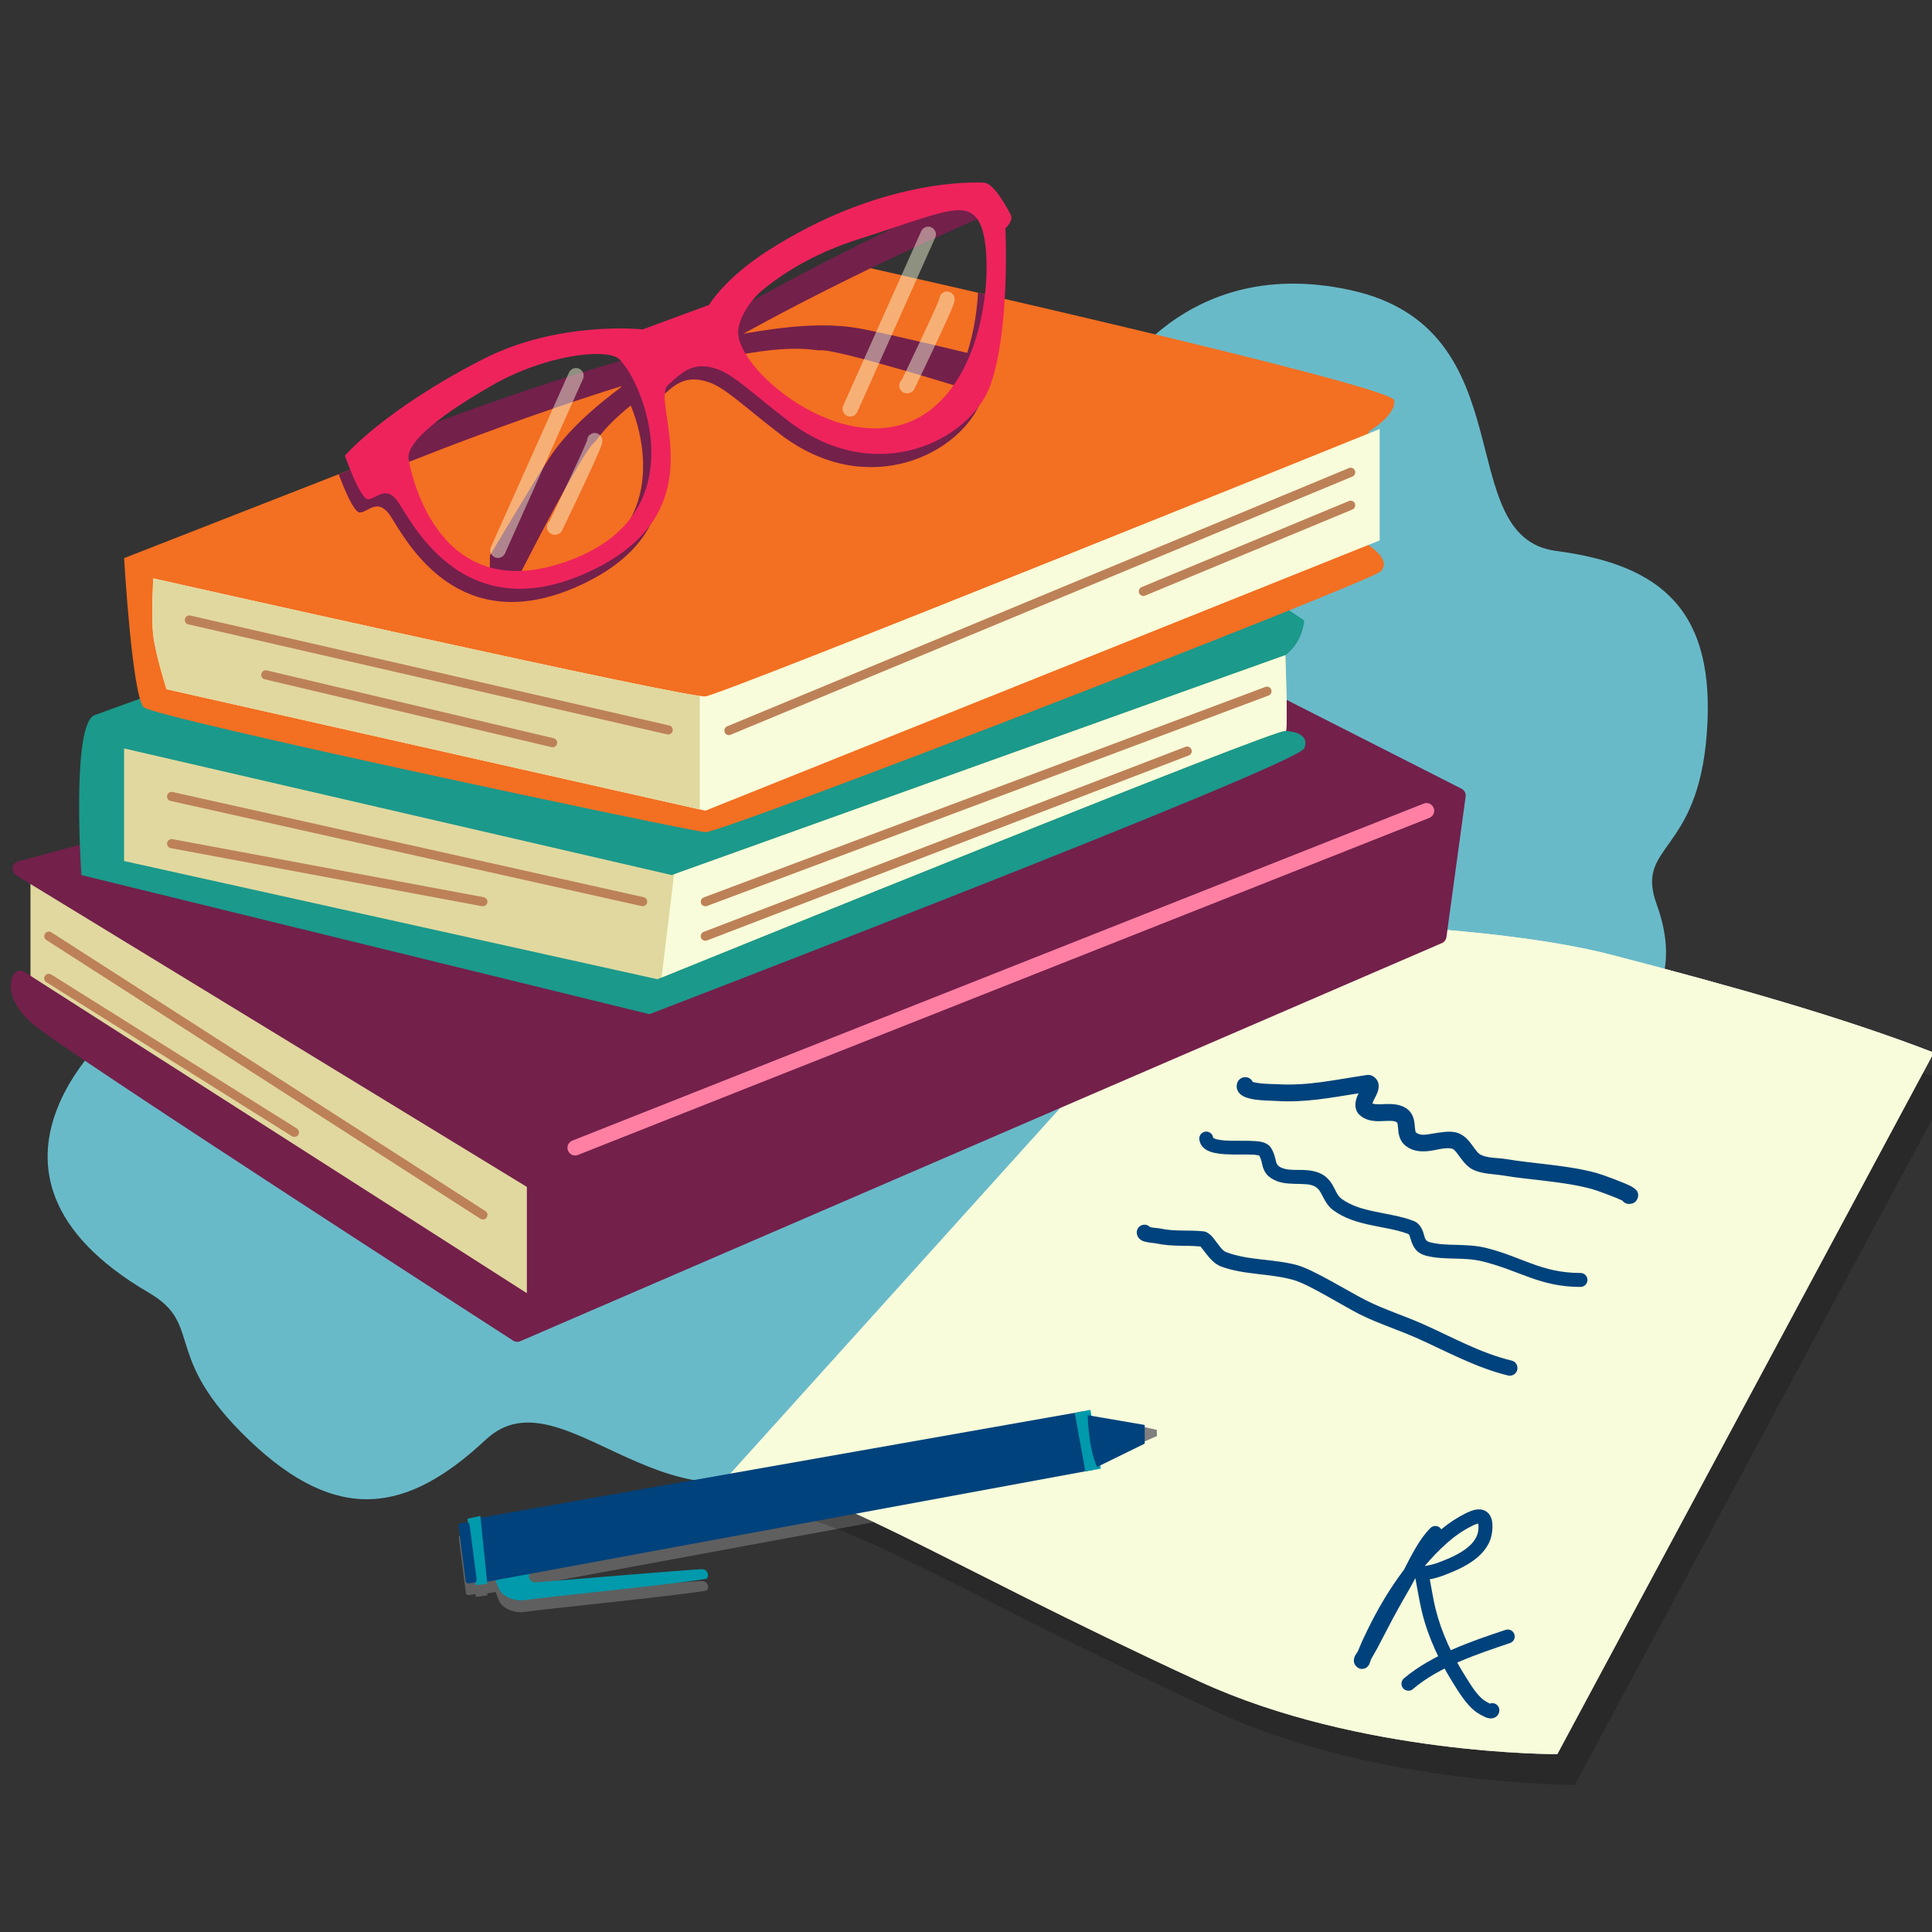
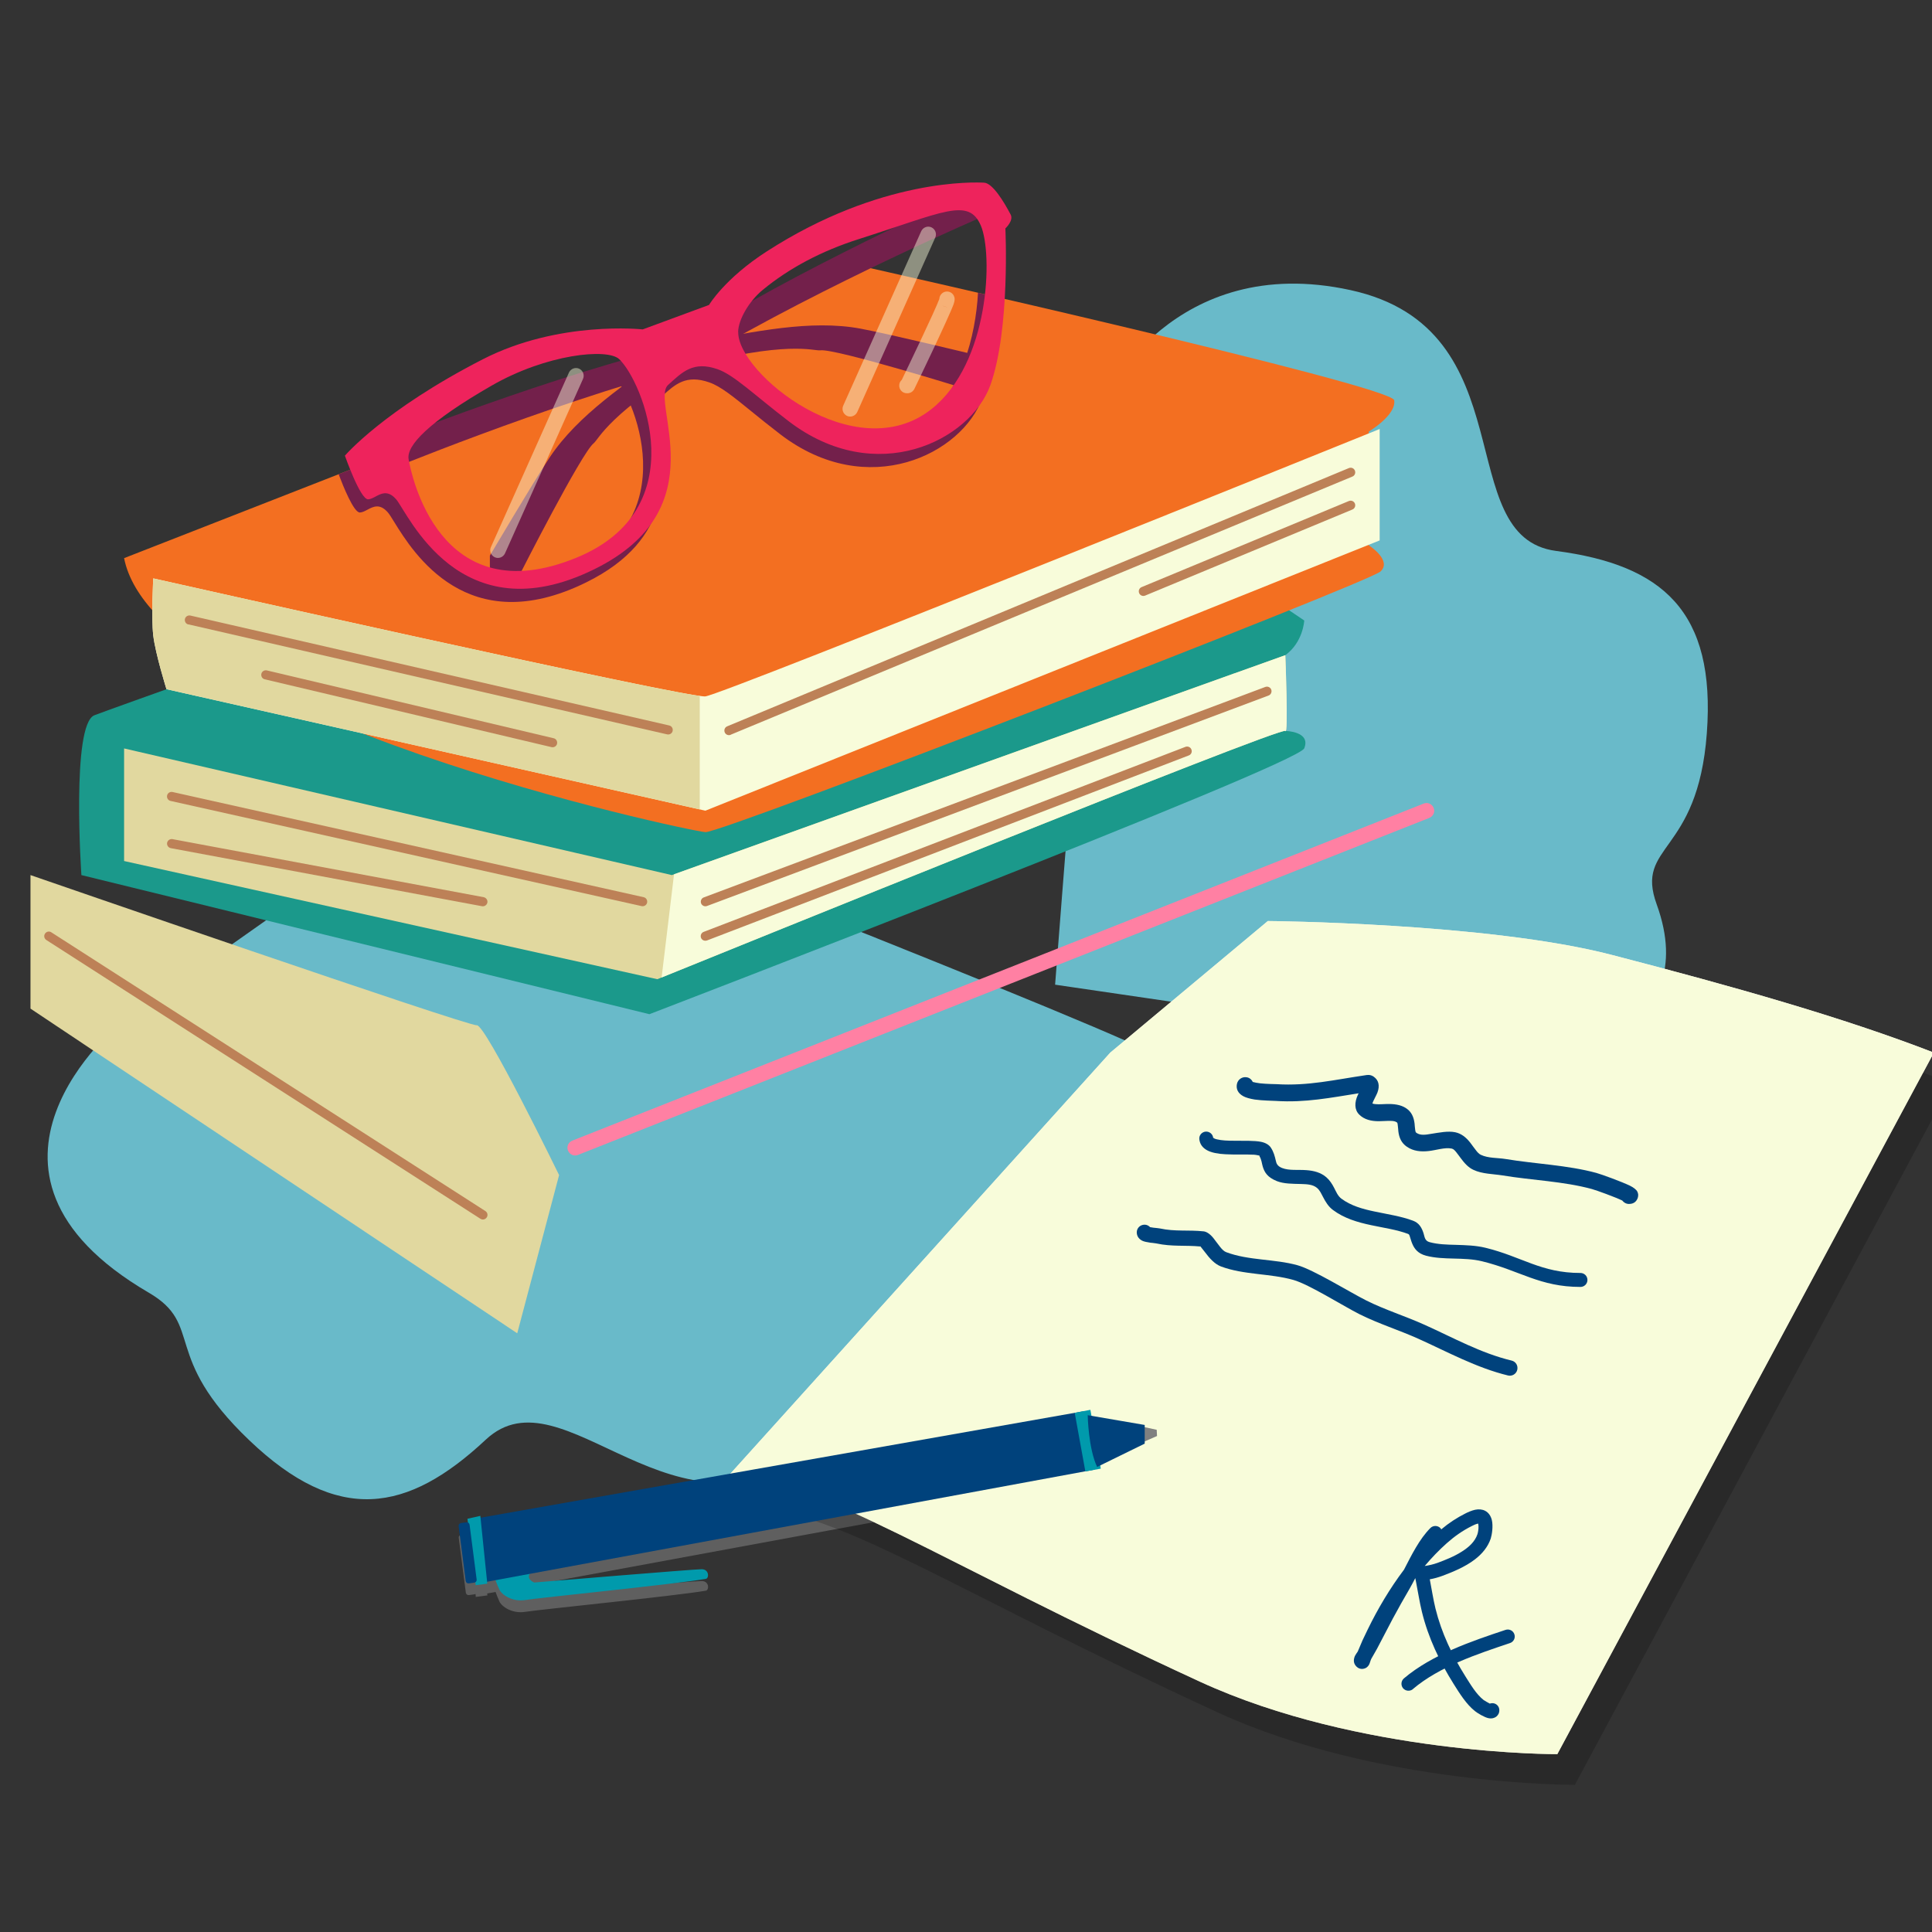
<svg xmlns="http://www.w3.org/2000/svg" width="180" height="180" viewBox="0 0 180 180" fill="none">
  <rect x="0" y="0" width="180" height="180" fill="#333333" stroke="none" />
  <g clip-path="url(#clip0_1333_25990)">
    <path fill-rule="evenodd" clip-rule="evenodd" d="M102.851 37.16C102.851 37.16 109.311 23.42 125.831 27.03C142.351 30.64 135.081 50.03 144.981 51.33C154.881 52.63 159.871 56.94 159.021 68.32C158.171 79.71 152.301 78.62 154.351 84.26C158.761 96.44 144.981 98.58 144.981 98.58L98.301 91.74C98.301 91.74 102.391 38.86 102.851 37.16Z" fill="#69BAC9" />
    <path fill-rule="evenodd" clip-rule="evenodd" d="M108.108 98.58C108.108 98.58 89.468 124.32 76.188 134.78C62.908 145.24 52.548 127.31 45.258 134.13C37.968 140.95 31.468 142.07 23.218 134.18C14.958 126.29 19.058 123.47 13.868 120.44C-5.662 109.05 11.198 95.32 11.198 95.32L43.708 72.41C43.708 72.41 107.098 97.14 108.118 98.58H108.108Z" fill="#69BAC9" />
    <path fill-rule="evenodd" clip-rule="evenodd" d="M67.922 137.44L103.442 98.07L118.122 85.81C118.122 85.81 138.642 85.98 150.102 88.95C161.562 91.92 171.732 94.8 180.172 98.07L145.092 163.43C145.092 163.43 126.692 163.53 111.802 156.68C86.752 145.14 76.952 138.11 67.922 137.44Z" fill="#EBEBEB" />
    <path opacity="0.58" fill-rule="evenodd" clip-rule="evenodd" d="M101.681 132.99L106.641 133.85V134.06L107.761 134.3L107.791 134.89L106.651 135.39V135.59L102.501 137.63L102.551 137.92L101.161 138.17L49.361 147.73C49.031 148.26 49.771 148.54 49.771 148.54C49.771 148.54 64.671 147.29 65.381 147.3C66.091 147.31 66.081 148.14 65.761 148.2C63.021 148.68 50.151 149.97 48.941 150.17C47.721 150.37 46.741 149.68 46.531 149.21C46.411 148.95 46.261 148.58 46.171 148.32L45.391 148.46L45.411 148.64L44.331 148.78L44.301 148.5C44.301 148.5 44.241 148.53 44.201 148.54L43.691 148.61C43.551 148.63 43.421 148.53 43.401 148.39L42.741 143.28C42.721 143.14 42.821 143.01 42.961 142.99L43.471 142.92C43.471 142.92 43.561 142.92 43.601 142.94L43.561 142.59L44.761 142.32L44.781 142.49L100.141 132.72L101.601 132.44L101.701 133L101.681 132.99Z" fill="#808080" />
    <path opacity="0.19" fill-rule="evenodd" clip-rule="evenodd" d="M69.559 140.3L105.079 100.93L119.759 88.67C119.759 88.67 140.279 88.84 151.739 91.81C163.199 94.78 173.369 97.66 181.809 100.93L146.729 166.29C146.729 166.29 128.329 166.39 113.439 159.54C88.389 148 78.589 140.97 69.559 140.3Z" fill="black" />
    <path fill-rule="evenodd" clip-rule="evenodd" d="M67.922 137.44L103.442 98.07L118.122 85.81C118.122 85.81 138.642 85.98 150.102 88.95C161.562 91.92 171.732 94.8 180.172 98.07L145.092 163.43C145.092 163.43 126.692 163.53 111.802 156.68C86.752 145.14 76.952 138.11 67.922 137.44Z" fill="#F8FCDA" />
    <path fill-rule="evenodd" clip-rule="evenodd" d="M116.712 100.79C116.612 100.58 116.412 100.41 116.162 100.37C115.742 100.29 115.332 100.56 115.242 100.99C115.152 101.44 115.322 101.86 115.852 102.14C116.092 102.27 116.472 102.37 116.892 102.44C117.652 102.55 118.602 102.55 118.862 102.57C121.612 102.75 123.962 102.27 126.582 101.86L126.512 102C126.182 102.71 126.182 103.39 126.632 103.84C127.102 104.31 127.752 104.46 128.452 104.46C128.812 104.46 129.192 104.42 129.542 104.43C129.752 104.43 129.962 104.45 130.132 104.56C130.212 104.62 130.212 104.71 130.222 104.8C130.252 105 130.262 105.21 130.282 105.41C130.352 105.98 130.552 106.49 131.092 106.85C131.682 107.25 132.372 107.32 133.102 107.24C133.832 107.16 134.602 106.88 135.252 107.01C135.432 107.05 135.542 107.19 135.662 107.33C135.812 107.51 135.942 107.71 136.092 107.9C136.422 108.35 136.792 108.77 137.272 108.99C138.092 109.38 139.102 109.37 139.982 109.51C142.692 109.96 145.682 110.06 148.312 110.78C148.752 110.9 150.452 111.52 151.142 111.85C151.282 112.04 151.512 112.17 151.772 112.17C152.322 112.17 152.492 111.82 152.562 111.67C152.642 111.47 152.672 111.23 152.512 110.96C152.462 110.88 152.242 110.65 151.842 110.46C151.062 110.09 149.212 109.41 148.732 109.28C146.052 108.55 143.012 108.44 140.252 107.98C139.512 107.86 138.652 107.92 137.962 107.59C137.792 107.51 137.662 107.36 137.542 107.21C137.342 106.97 137.162 106.69 136.972 106.45C136.592 105.97 136.152 105.61 135.582 105.49C134.902 105.35 134.102 105.52 133.322 105.64C132.842 105.72 132.362 105.81 131.972 105.55C131.872 105.49 131.872 105.38 131.852 105.28C131.822 105.09 131.812 104.88 131.792 104.68C131.722 104.11 131.532 103.6 131.002 103.25C130.492 102.91 129.842 102.84 129.172 102.86C128.832 102.87 128.482 102.9 128.162 102.87C128.052 102.86 127.952 102.85 127.862 102.81C127.882 102.74 127.922 102.66 127.942 102.6C128.072 102.32 128.232 102.04 128.332 101.79C128.572 101.14 128.442 100.63 127.982 100.31C127.852 100.22 127.702 100.16 127.522 100.15C127.412 100.15 127.272 100.16 127.192 100.18C124.322 100.6 121.872 101.19 118.952 101.01C118.742 101 118.042 101 117.392 100.93C117.172 100.91 116.862 100.84 116.702 100.8L116.712 100.79Z" fill="#00427C" />
    <path fill-rule="evenodd" clip-rule="evenodd" d="M117.338 107.71C117.548 108.06 117.558 108.4 117.648 108.69C117.808 109.21 118.068 109.68 118.958 110.04C119.618 110.3 120.418 110.29 121.208 110.31C121.758 110.33 122.308 110.34 122.708 110.68C122.968 110.9 123.098 111.21 123.258 111.51C123.498 111.97 123.758 112.41 124.188 112.73C125.228 113.51 126.478 113.88 127.768 114.15C128.928 114.4 130.118 114.56 131.188 114.96C131.308 115 131.318 115.12 131.358 115.22C131.428 115.42 131.478 115.64 131.568 115.85C131.768 116.34 132.098 116.79 132.858 116.99C134.528 117.43 136.348 117.09 138.078 117.51C141.598 118.37 143.448 119.9 147.248 119.9C147.608 119.9 147.898 119.61 147.898 119.25C147.898 118.89 147.608 118.6 147.248 118.6C143.568 118.6 141.798 117.08 138.388 116.25C137.478 116.03 136.548 116.01 135.628 115.98C134.798 115.96 133.978 115.94 133.198 115.73C132.728 115.61 132.728 115.21 132.628 114.9C132.458 114.38 132.218 113.94 131.648 113.73C130.528 113.31 129.268 113.13 128.048 112.87C126.948 112.64 125.868 112.34 124.978 111.68C124.638 111.43 124.488 111.03 124.298 110.67C124.108 110.3 123.888 109.96 123.568 109.68C123.058 109.24 122.408 109.07 121.708 109.02C120.938 108.96 120.108 109.08 119.448 108.82C118.998 108.64 118.918 108.4 118.858 108.11C118.768 107.74 118.678 107.33 118.388 106.9C118.238 106.68 117.938 106.47 117.478 106.38C116.888 106.26 115.918 106.29 114.978 106.28C114.388 106.28 113.818 106.26 113.378 106.15C113.278 106.13 113.188 106.1 113.118 106.06C113.088 106.04 113.038 106.01 113.028 106C112.988 105.65 112.668 105.4 112.318 105.43C111.958 105.47 111.698 105.79 111.738 106.14C111.788 106.59 112.038 106.94 112.468 107.17C112.868 107.39 113.488 107.51 114.188 107.54C115.058 107.59 116.078 107.54 116.818 107.58C117.018 107.59 117.268 107.65 117.358 107.67L117.338 107.71Z" fill="#00427C" />
    <path fill-rule="evenodd" clip-rule="evenodd" d="M111.83 116.111C111.91 116.211 112.13 116.481 112.28 116.681C112.68 117.221 113.17 117.771 113.75 117.991C115.88 118.791 118.33 118.631 120.51 119.251C121.94 119.651 125.17 121.691 126.66 122.441C128.44 123.331 130.35 123.921 132.15 124.731C134.9 125.971 137.55 127.431 140.5 128.151C140.88 128.241 141.27 128.011 141.36 127.621C141.45 127.231 141.22 126.851 140.83 126.761C137.96 126.071 135.4 124.631 132.73 123.431C130.94 122.621 129.05 122.041 127.29 121.161C125.74 120.381 122.37 118.291 120.89 117.881C118.74 117.281 116.33 117.451 114.24 116.661C114.03 116.581 113.85 116.391 113.69 116.191C113.45 115.901 113.24 115.581 113.05 115.351C112.73 114.951 112.39 114.741 112.12 114.721C110.73 114.571 109.48 114.761 108.06 114.451C107.98 114.431 107.73 114.411 107.46 114.381C107.37 114.371 107.24 114.341 107.15 114.331C107.02 114.191 106.84 114.101 106.64 114.101C106.24 114.101 105.92 114.401 105.91 114.801C105.91 115.091 106.03 115.391 106.41 115.591C106.74 115.761 107.59 115.821 107.75 115.851C109.18 116.161 110.43 116.001 111.82 116.131L111.83 116.111Z" fill="#00427C" />
    <path fill-rule="evenodd" clip-rule="evenodd" d="M134.289 142.5C134.289 142.5 134.229 142.41 134.189 142.36C133.939 142.11 133.519 142.11 133.269 142.36C132.249 143.38 131.509 144.88 130.809 146.24C129.489 147.99 128.359 149.9 127.429 151.81C126.929 152.84 126.939 152.81 126.499 153.87C126.469 153.93 126.409 153.99 126.369 154.06C126.279 154.19 126.209 154.32 126.179 154.44C126.089 154.75 126.139 155.03 126.379 155.27C126.549 155.44 126.719 155.48 126.869 155.49C127.009 155.49 127.139 155.46 127.269 155.39C127.369 155.33 127.479 155.23 127.559 155.08C127.629 154.95 127.689 154.68 127.759 154.55C127.939 154.24 128.119 153.93 128.289 153.62C128.789 152.69 129.259 151.74 129.759 150.81C130.529 149.38 130.539 149.4 131.349 147.98C131.519 147.68 131.689 147.36 131.859 147.03L131.919 147.33C132.109 148.28 132.249 149.24 132.479 150.18C133.069 152.59 134.129 154.81 135.439 156.9C135.979 157.76 136.609 158.78 137.419 159.42C137.639 159.6 138.309 160.01 138.689 160.08C138.999 160.14 139.239 160.06 139.399 159.94C139.559 159.81 139.689 159.63 139.689 159.33C139.689 158.97 139.399 158.68 139.039 158.68C138.959 158.68 138.879 158.7 138.799 158.72C138.619 158.62 138.319 158.46 138.229 158.39C137.529 157.84 137.009 156.94 136.539 156.2C135.299 154.23 134.299 152.13 133.739 149.86C133.519 148.96 133.389 148.05 133.209 147.14C133.609 147.07 133.999 146.96 134.379 146.82C135.319 146.47 136.499 145.99 137.409 145.29C138.089 144.77 138.629 144.12 138.889 143.34C138.999 142.99 139.129 142.18 138.989 141.61C138.889 141.22 138.679 140.92 138.369 140.76C138.109 140.62 137.779 140.59 137.439 140.66C137.109 140.73 136.759 140.89 136.539 141C135.719 141.41 134.979 141.9 134.289 142.48V142.5ZM137.729 141.95C137.729 141.95 137.649 141.96 137.619 141.97C137.429 142.02 137.249 142.12 137.119 142.18C136.259 142.61 135.509 143.14 134.789 143.78C134.059 144.43 133.379 145.14 132.739 145.9C133.139 145.84 133.539 145.75 133.929 145.61C134.629 145.35 135.479 145.02 136.209 144.55C136.859 144.14 137.419 143.63 137.649 142.94C137.699 142.79 137.759 142.49 137.749 142.2C137.749 142.13 137.729 142.02 137.719 141.95H137.729Z" fill="#00427C" />
    <path fill-rule="evenodd" clip-rule="evenodd" d="M131.641 157.361C134.121 155.261 137.65 154.101 140.68 153.081C141.02 152.971 141.21 152.601 141.09 152.261C140.98 151.921 140.611 151.741 140.271 151.851C137.091 152.911 133.411 154.161 130.801 156.371C130.531 156.601 130.491 157.011 130.721 157.291C130.951 157.561 131.361 157.601 131.641 157.371V157.361Z" fill="#00427C" />
    <path fill-rule="evenodd" clip-rule="evenodd" d="M2.84 81.53V87.29V93.97L48.19 124.22L52.09 109.48C52.09 109.48 45.23 95.41 44.42 95.52C43.61 95.63 2.84 81.53 2.84 81.53Z" fill="#E1D89F" />
-     <path fill-rule="evenodd" clip-rule="evenodd" d="M1.882 80.94L49.802 110.18V121.79L1.882 91.15C1.882 91.15 0.982 92.58 3.412 94.78C5.842 96.99 48.192 124.3 48.192 124.3L134.052 87.21L135.842 74.12L119.462 65.8L87.952 57.81L1.882 80.94Z" fill="#73204B" stroke="#73204B" stroke-width="1.43" stroke-linecap="round" stroke-linejoin="round" />
    <path fill-rule="evenodd" clip-rule="evenodd" d="M53.85 107.6L133.17 76.2C133.54 76.05 133.72 75.64 133.57 75.27C133.42 74.9 133.01 74.72 132.64 74.87L53.32 106.27C52.95 106.42 52.77 106.83 52.92 107.2C53.07 107.57 53.48 107.75 53.85 107.6Z" fill="#FF80A3" />
    <path fill-rule="evenodd" clip-rule="evenodd" d="M60.503 94.49L7.583 81.53C7.583 81.53 6.623 67.51 8.793 66.64C10.963 65.77 91.183 37.3 91.183 37.3L121.513 57.81C121.513 57.81 121.423 59.82 119.753 61.04V68.1C119.753 68.1 122.153 68.13 121.513 69.72C120.873 71.3 60.503 94.49 60.503 94.49Z" fill="#1B998B" />
    <path fill-rule="evenodd" clip-rule="evenodd" d="M114.993 62.74L62.593 81.53L11.562 69.73V80.22L61.242 91.23C61.242 91.23 119.463 67.58 119.753 68.1C120.043 68.62 119.753 61.04 119.753 61.04L115.003 62.74H114.993Z" fill="#E1D89F" />
    <path fill-rule="evenodd" clip-rule="evenodd" d="M61.641 91.069C66.749 88.995 119.478 67.605 119.754 68.1C120.044 68.62 119.754 61.04 119.754 61.04L115.004 62.74H114.994L62.798 81.457C62.344 85.264 61.923 88.744 61.641 91.069Z" fill="#F8FCDA" />
-     <path fill-rule="evenodd" clip-rule="evenodd" d="M11.562 52C11.562 52 12.312 64.9 13.402 65.9C14.492 66.89 64.162 77.43 65.722 77.53C67.282 77.63 127.523 54.29 128.623 53.24C129.723 52.2 127.522 50.8 127.522 50.8V40.21C127.522 40.21 130.113 38.67 129.893 37.29C129.662 35.91 80.812 24.92 80.812 24.92L11.562 52Z" fill="#F36F21" />
+     <path fill-rule="evenodd" clip-rule="evenodd" d="M11.562 52C14.492 66.89 64.162 77.43 65.722 77.53C67.282 77.63 127.523 54.29 128.623 53.24C129.723 52.2 127.522 50.8 127.522 50.8V40.21C127.522 40.21 130.113 38.67 129.893 37.29C129.662 35.91 80.812 24.92 80.812 24.92L11.562 52Z" fill="#F36F21" />
    <path fill-rule="evenodd" clip-rule="evenodd" d="M92.908 27.686C92.297 27.544 91.7 27.407 91.119 27.273C90.899 31.335 89.532 36.561 86.023 39.34C78.903 44.969 67.903 35.94 68.013 32.15H68.003C68.023 31.379 68.463 30.38 69.118 29.492L56.48 34.434C56.667 34.504 56.816 34.589 56.923 34.69C59.093 36.73 64.043 48.62 52.963 53.179C40.093 58.48 37.523 45.279 37.303 44.01C37.19 43.355 37.689 42.452 39 41.27L31.551 44.183C31.965 45.286 32.965 47.781 33.533 47.749C33.757 47.74 33.986 47.619 34.227 47.491C34.775 47.2 35.387 46.875 36.143 47.749C36.275 47.902 36.462 48.204 36.711 48.606C38.513 51.521 43.564 59.692 54.593 54.27C62.865 50.209 61.942 43.975 61.379 40.178C61.154 38.664 60.987 37.537 61.483 37.09C61.553 37.026 61.623 36.963 61.691 36.901C62.913 35.791 63.925 34.872 66.093 35.63C67.134 35.992 68.321 36.956 70.009 38.327C70.786 38.958 71.669 39.675 72.693 40.459C80.853 46.709 89.663 42.279 91.513 37.09C92.455 34.442 92.798 30.711 92.908 27.686Z" fill="#73204B" />
    <path fill-rule="evenodd" clip-rule="evenodd" d="M14.29 53.89C14.29 53.89 64.01 65.08 65.72 64.88C67.43 64.68 128.54 39.97 128.54 39.97V50.35L65.72 75.53L15.51 64.21C15.51 64.21 14.48 60.91 14.28 59.21C14.08 57.49 14.28 53.89 14.28 53.89H14.29Z" fill="#F8FCDA" />
    <path fill-rule="evenodd" clip-rule="evenodd" d="M65.193 64.838C59.562 64.079 14.29 53.89 14.29 53.89H14.28C14.28 53.89 14.08 57.49 14.28 59.21C14.48 60.91 15.51 64.21 15.51 64.21L65.193 75.411V64.838Z" fill="#E1D89F" />
    <path fill-rule="evenodd" clip-rule="evenodd" d="M65.759 147.099C66.069 147.049 66.089 146.209 65.379 146.199C64.669 146.199 49.769 147.439 49.769 147.439C49.769 147.439 48.749 147.039 49.639 146.329L46.039 146.879C46.039 146.879 46.309 147.649 46.529 148.109C46.749 148.569 47.719 149.269 48.939 149.069C50.159 148.869 63.019 147.579 65.759 147.099Z" fill="#009AAC" />
    <path fill-rule="evenodd" clip-rule="evenodd" d="M100.98 131.479L44.27 141.489L45.039 147.429L101.98 136.919L100.98 131.479Z" fill="#00427C" />
    <path fill-rule="evenodd" clip-rule="evenodd" d="M107.767 133.21L106.287 132.89L101.367 134.57L101.487 135.19L106.177 134.5L107.797 133.79L107.767 133.2V133.21Z" fill="#808080" />
    <path fill-rule="evenodd" clip-rule="evenodd" d="M44.321 147.689L43.551 141.499L44.751 141.229L45.401 147.549L44.321 147.689Z" fill="#009AAC" />
    <path fill-rule="evenodd" clip-rule="evenodd" d="M43.459 141.83C43.599 141.81 43.729 141.91 43.749 142.05L44.409 147.16C44.429 147.3 44.329 147.43 44.189 147.45L43.679 147.52C43.539 147.54 43.409 147.44 43.389 147.3L42.729 142.19C42.709 142.05 42.809 141.92 42.949 141.9L43.459 141.83Z" fill="#00427C" />
    <path fill-rule="evenodd" clip-rule="evenodd" d="M101.119 137.08L100.129 131.63L101.589 131.35L102.559 136.83L101.129 137.09L101.119 137.08Z" fill="#009AAC" />
    <path fill-rule="evenodd" clip-rule="evenodd" d="M102.22 136.67L106.65 134.5V132.76L101.34 131.85C101.34 131.85 101.39 134.94 102.22 136.68V136.67Z" fill="#00427C" />
    <path fill-rule="evenodd" clip-rule="evenodd" d="M68.081 68.45L126.001 44.4C126.221 44.31 126.321 44.06 126.231 43.84C126.141 43.62 125.891 43.52 125.671 43.61L67.751 67.67C67.531 67.76 67.431 68.01 67.521 68.23C67.611 68.45 67.861 68.55 68.081 68.46V68.45Z" fill="#BD8157" />
    <path fill-rule="evenodd" clip-rule="evenodd" d="M106.691 55.49L126.001 47.47C126.221 47.38 126.321 47.13 126.231 46.91C126.141 46.69 125.891 46.59 125.671 46.68L106.361 54.7C106.141 54.79 106.041 55.04 106.131 55.26C106.221 55.48 106.471 55.58 106.691 55.49Z" fill="#BD8157" />
    <path fill-rule="evenodd" clip-rule="evenodd" d="M65.869 84.41L118.189 64.8C118.409 64.72 118.519 64.47 118.439 64.25C118.359 64.03 118.109 63.92 117.889 64L65.569 83.61C65.349 83.69 65.239 83.94 65.319 84.16C65.399 84.38 65.649 84.49 65.869 84.41Z" fill="#BD8157" />
    <path fill-rule="evenodd" clip-rule="evenodd" d="M65.871 87.62L110.761 70.38C110.981 70.3 111.091 70.05 111.001 69.83C110.921 69.61 110.671 69.5 110.451 69.58L65.561 86.82C65.341 86.9 65.231 87.15 65.311 87.37C65.391 87.59 65.641 87.7 65.861 87.62H65.871Z" fill="#BD8157" />
    <path fill-rule="evenodd" clip-rule="evenodd" d="M4.32 87.58L44.76 113.55C44.96 113.68 45.22 113.62 45.35 113.42C45.48 113.22 45.42 112.96 45.22 112.83L4.78 86.86C4.58 86.73 4.32 86.79 4.19 86.99C4.06 87.19 4.12 87.45 4.32 87.58Z" fill="#BD8157" />
-     <path fill-rule="evenodd" clip-rule="evenodd" d="M4.32 91.51L27.2 105.86C27.4 105.98 27.66 105.92 27.79 105.73C27.92 105.53 27.85 105.27 27.66 105.14L4.77 90.79C4.57 90.67 4.31 90.73 4.18 90.93C4.05 91.13 4.12 91.39 4.31 91.52L4.32 91.51Z" fill="#BD8157" />
    <path fill-rule="evenodd" clip-rule="evenodd" d="M17.549 58.17L62.159 68.42C62.389 68.47 62.619 68.33 62.669 68.1C62.719 67.87 62.579 67.64 62.349 67.59L17.739 57.35C17.509 57.3 17.279 57.44 17.229 57.67C17.179 57.9 17.319 58.13 17.549 58.18V58.17Z" fill="#BD8157" />
    <path fill-rule="evenodd" clip-rule="evenodd" d="M15.889 74.62L59.779 84.42C60.009 84.47 60.239 84.33 60.289 84.1C60.339 83.87 60.199 83.64 59.969 83.59L16.079 73.79C15.849 73.74 15.619 73.88 15.569 74.11C15.519 74.34 15.659 74.57 15.889 74.62Z" fill="#BD8157" />
    <path fill-rule="evenodd" clip-rule="evenodd" d="M15.909 79.02L44.909 84.43C45.139 84.47 45.359 84.32 45.409 84.09C45.449 83.86 45.299 83.64 45.069 83.59L16.069 78.18C15.839 78.14 15.619 78.29 15.569 78.52C15.529 78.75 15.679 78.97 15.909 79.02Z" fill="#BD8157" />
    <path fill-rule="evenodd" clip-rule="evenodd" d="M24.67 63.29L51.39 69.61C51.62 69.66 51.85 69.52 51.9 69.29C51.95 69.06 51.81 68.83 51.58 68.78L24.86 62.46C24.63 62.41 24.4 62.55 24.35 62.78C24.3 63.01 24.44 63.24 24.67 63.29Z" fill="#BD8157" />
    <path fill-rule="evenodd" clip-rule="evenodd" d="M88.541 18.719C88.541 18.719 70.731 26.829 62.431 32.779C58.401 35.669 53.861 38.639 51.231 42.589C49.671 44.929 45.641 51.769 45.641 51.769V53.479H48.451C48.451 53.479 54.181 42.189 55.311 41.299C55.781 40.929 56.741 38.419 65.191 33.419C77.101 26.369 91.861 20.049 91.861 20.049C91.861 20.049 92.391 17.499 88.541 18.719Z" fill="#73204B" />
    <path fill-rule="evenodd" clip-rule="evenodd" d="M37.048 40.7C37.048 40.7 55.288 33.59 65.338 31.799C70.228 30.93 75.518 29.75 80.178 30.619C82.948 31.14 90.658 33.01 90.658 33.01L91.888 34.209L89.928 36.219C89.928 36.219 77.838 32.45 76.418 32.639C75.828 32.719 73.358 31.66 63.878 34.23C50.518 37.849 35.688 44.01 35.688 44.01C35.688 44.01 33.488 42.609 37.048 40.7Z" fill="#73204B" />
    <path fill-rule="evenodd" clip-rule="evenodd" d="M32.129 42.44C32.129 42.44 33.569 46.56 34.299 46.52C35.029 46.49 35.819 45.26 36.909 46.52C37.999 47.78 42.809 59.21 55.359 53.04C66.929 47.36 60.509 37.43 62.249 35.86C63.569 34.67 64.569 33.6 66.859 34.4C68.379 34.93 70.209 36.74 73.459 39.23C81.619 45.48 90.429 41.05 92.279 35.86C94.129 30.66 93.669 21.28 93.669 21.28C93.669 21.28 94.459 20.56 94.159 19.99C93.509 18.75 92.469 17.06 91.689 17.02C90.909 16.98 82.079 16.57 71.459 23.41C67.509 25.95 66.059 28.41 66.059 28.41L59.879 30.69C59.879 30.69 52.089 29.83 44.989 33.47C35.739 38.21 32.139 42.45 32.139 42.45L32.129 42.44ZM57.689 33.46C56.579 32.42 50.909 32.99 45.799 35.93C39.939 39.3 37.849 41.51 38.069 42.78C38.289 44.05 40.859 57.25 53.729 51.95C64.809 47.39 59.859 35.5 57.689 33.46ZM68.769 30.92C68.799 29.75 69.799 28.05 71.049 27.02C73.519 24.98 76.549 23.38 79.969 22.29C87.909 19.76 90.239 18.37 91.379 21.01C92.519 23.65 92.219 33.81 86.789 38.11C79.669 43.74 68.669 34.71 68.779 30.92H68.769Z" fill="#EE235C" />
    <g opacity="0.46">
      <path fill-rule="evenodd" clip-rule="evenodd" d="M87.517 27.829V27.849C87.097 28.979 84.577 34.229 84.017 35.389C83.867 35.519 83.777 35.709 83.777 35.929C83.777 36.319 84.097 36.639 84.487 36.639H84.547C84.817 36.639 85.067 36.479 85.187 36.239C85.187 36.239 88.377 29.639 88.847 28.339C88.967 28.009 88.947 27.789 88.927 27.719C88.867 27.469 88.717 27.329 88.577 27.249C88.447 27.179 88.287 27.139 88.107 27.169C87.777 27.229 87.537 27.509 87.517 27.829ZM87.787 28.439C87.927 28.559 88.097 28.619 88.317 28.589C88.117 28.609 87.927 28.549 87.787 28.439Z" fill="#F8FCDA" />
    </g>
    <g opacity="0.46">
-       <path fill-rule="evenodd" clip-rule="evenodd" d="M54.697 41.01V41.03C54.277 42.16 51.757 47.41 51.197 48.57C51.047 48.7 50.957 48.89 50.957 49.11C50.957 49.5 51.277 49.82 51.667 49.82H51.727C51.997 49.82 52.247 49.66 52.367 49.42C52.367 49.42 55.557 42.82 56.027 41.52C56.147 41.19 56.127 40.97 56.107 40.9C56.047 40.65 55.897 40.51 55.757 40.43C55.627 40.36 55.467 40.32 55.287 40.35C54.957 40.41 54.717 40.69 54.697 41.01ZM54.967 41.62C55.107 41.74 55.277 41.8 55.497 41.77C55.297 41.79 55.107 41.73 54.967 41.62Z" fill="#F8FCDA" />
-     </g>
+       </g>
    <path opacity="0.46" fill-rule="evenodd" clip-rule="evenodd" d="M79.868 38.389L87.138 22.129C87.298 21.769 87.138 21.349 86.778 21.179C86.418 21.019 85.998 21.179 85.828 21.539L78.558 37.799C78.398 38.159 78.558 38.579 78.918 38.749C79.278 38.909 79.698 38.749 79.868 38.389Z" fill="#F8FCDA" />
    <path opacity="0.46" fill-rule="evenodd" clip-rule="evenodd" d="M47.048 51.56L54.318 35.3C54.478 34.94 54.318 34.52 53.958 34.35C53.598 34.19 53.178 34.35 53.008 34.71L45.738 50.97C45.578 51.33 45.738 51.75 46.098 51.92C46.458 52.08 46.878 51.92 47.048 51.56Z" fill="#F8FCDA" />
  </g>
  <defs>
    <clipPath id="clip0_1333_25990">
      <rect width="180" height="180" fill="white" />
    </clipPath>
  </defs>
</svg>